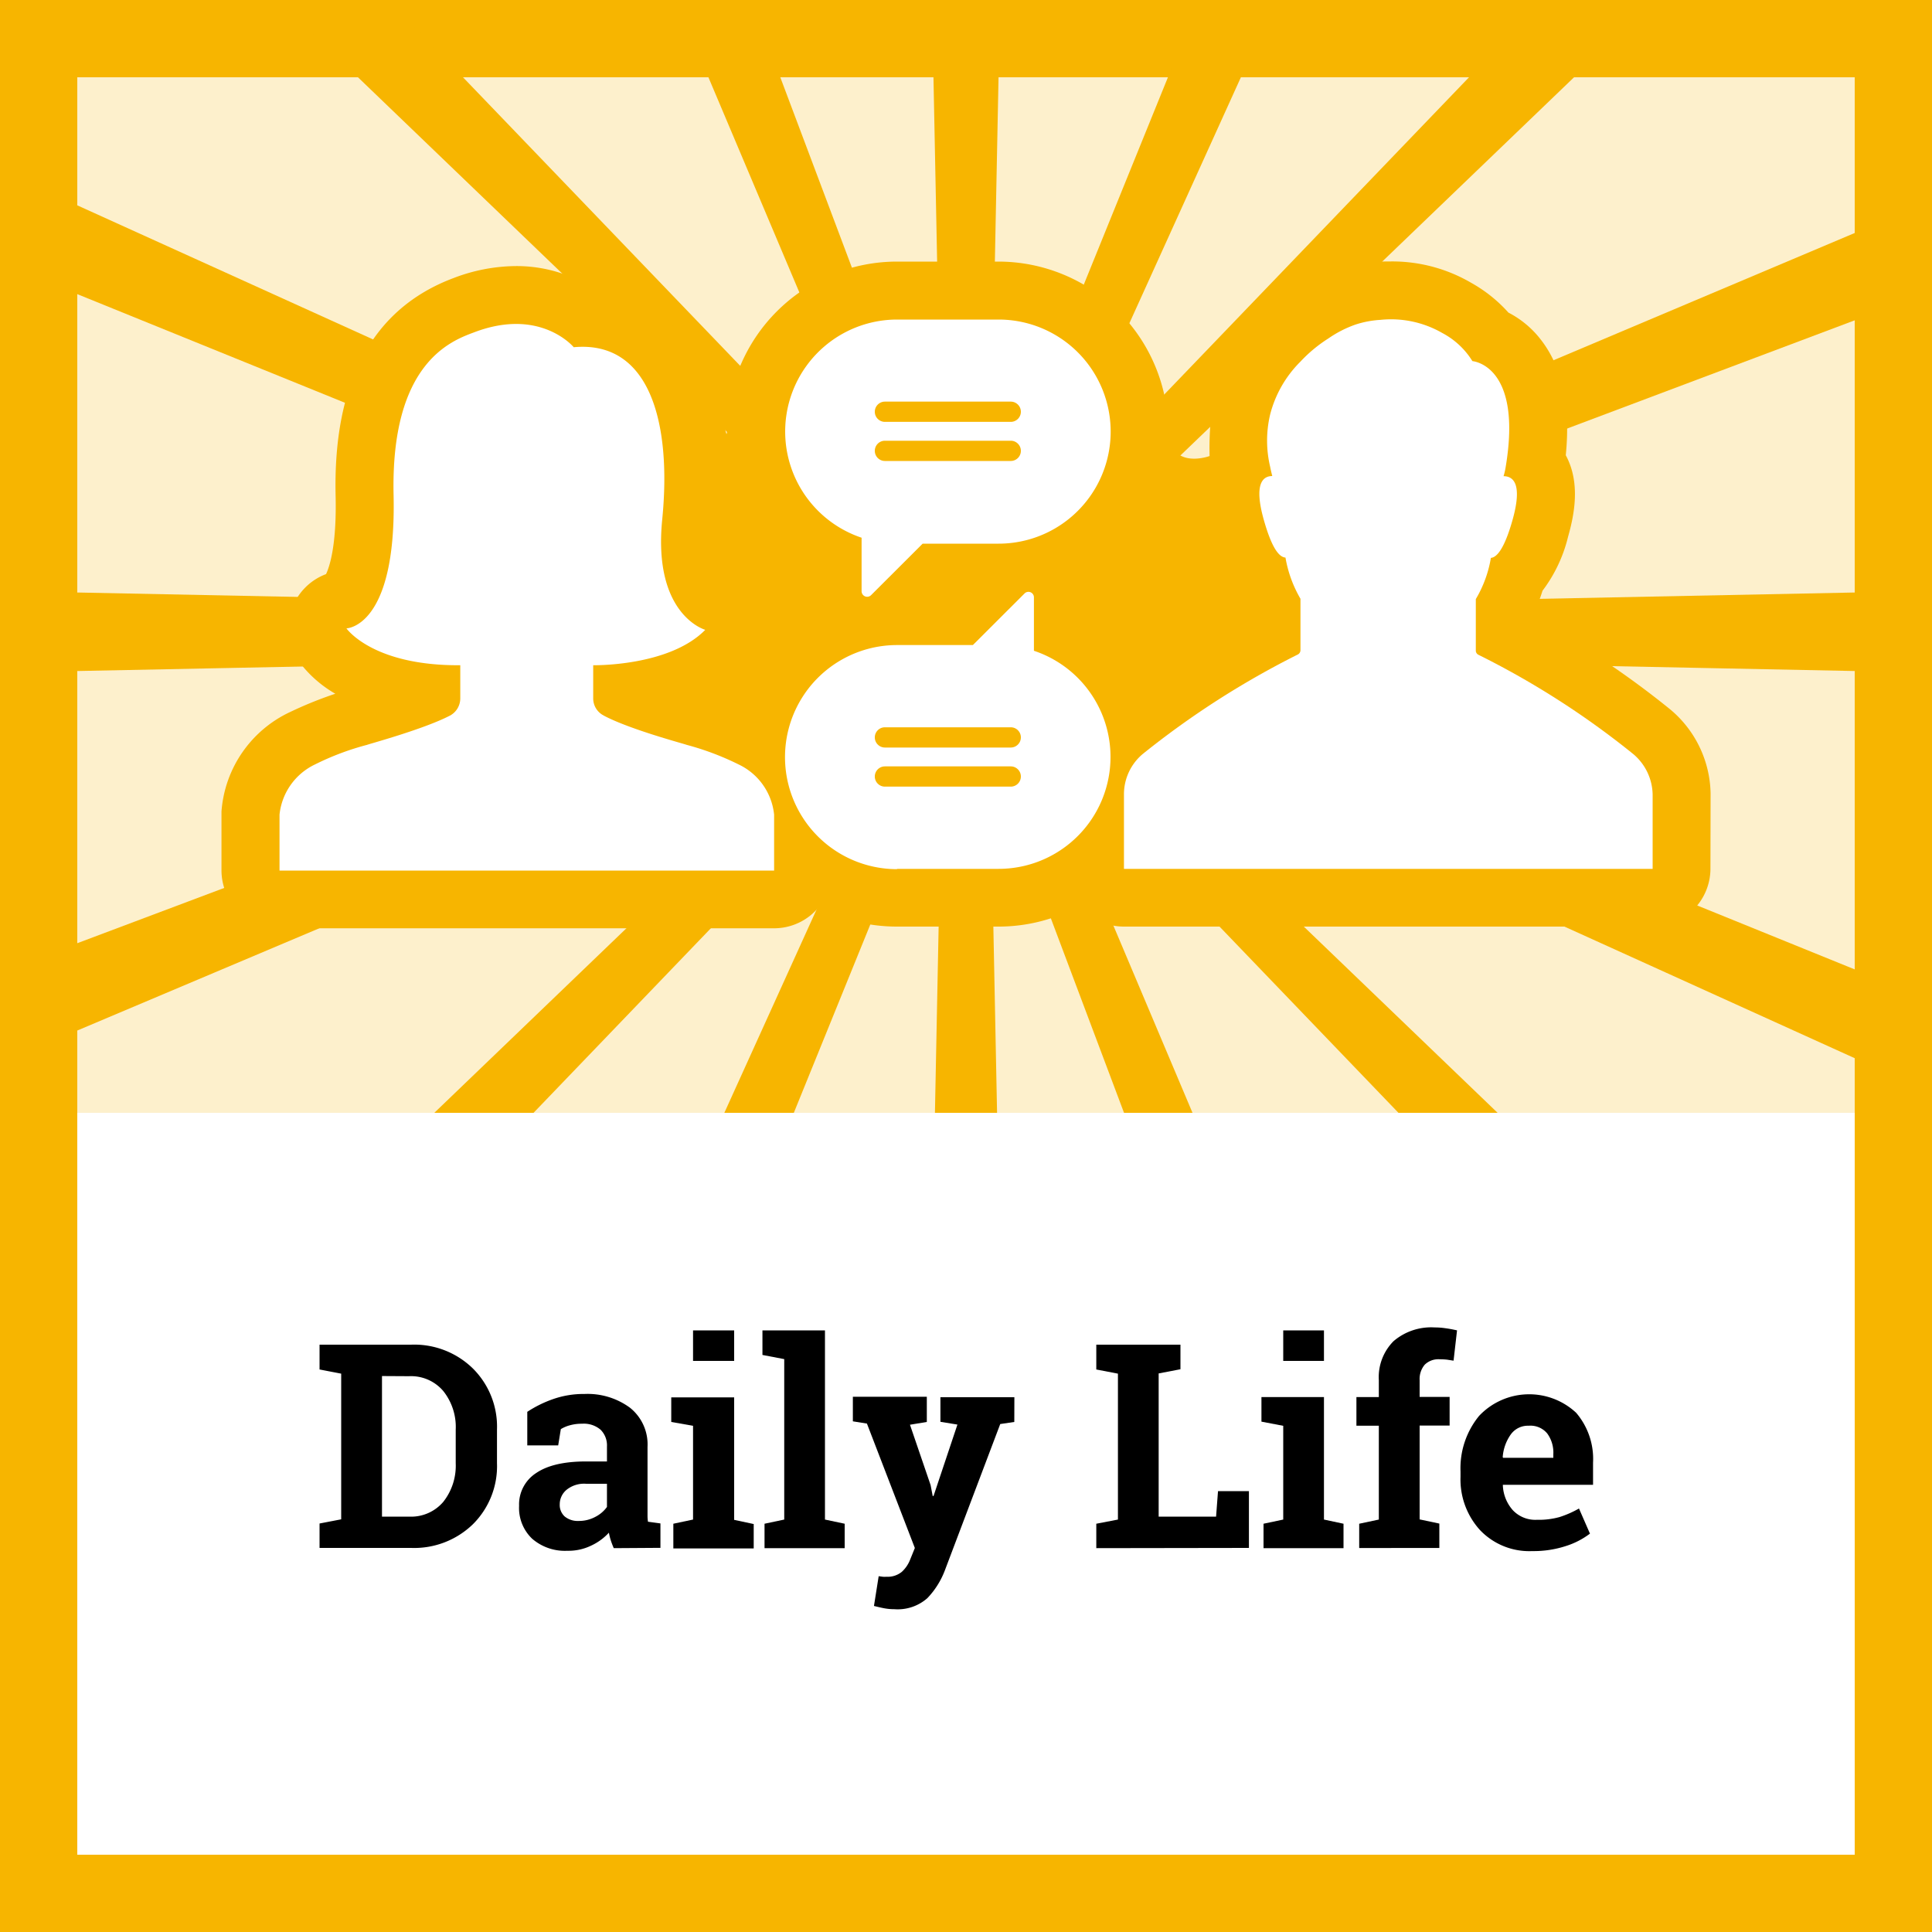
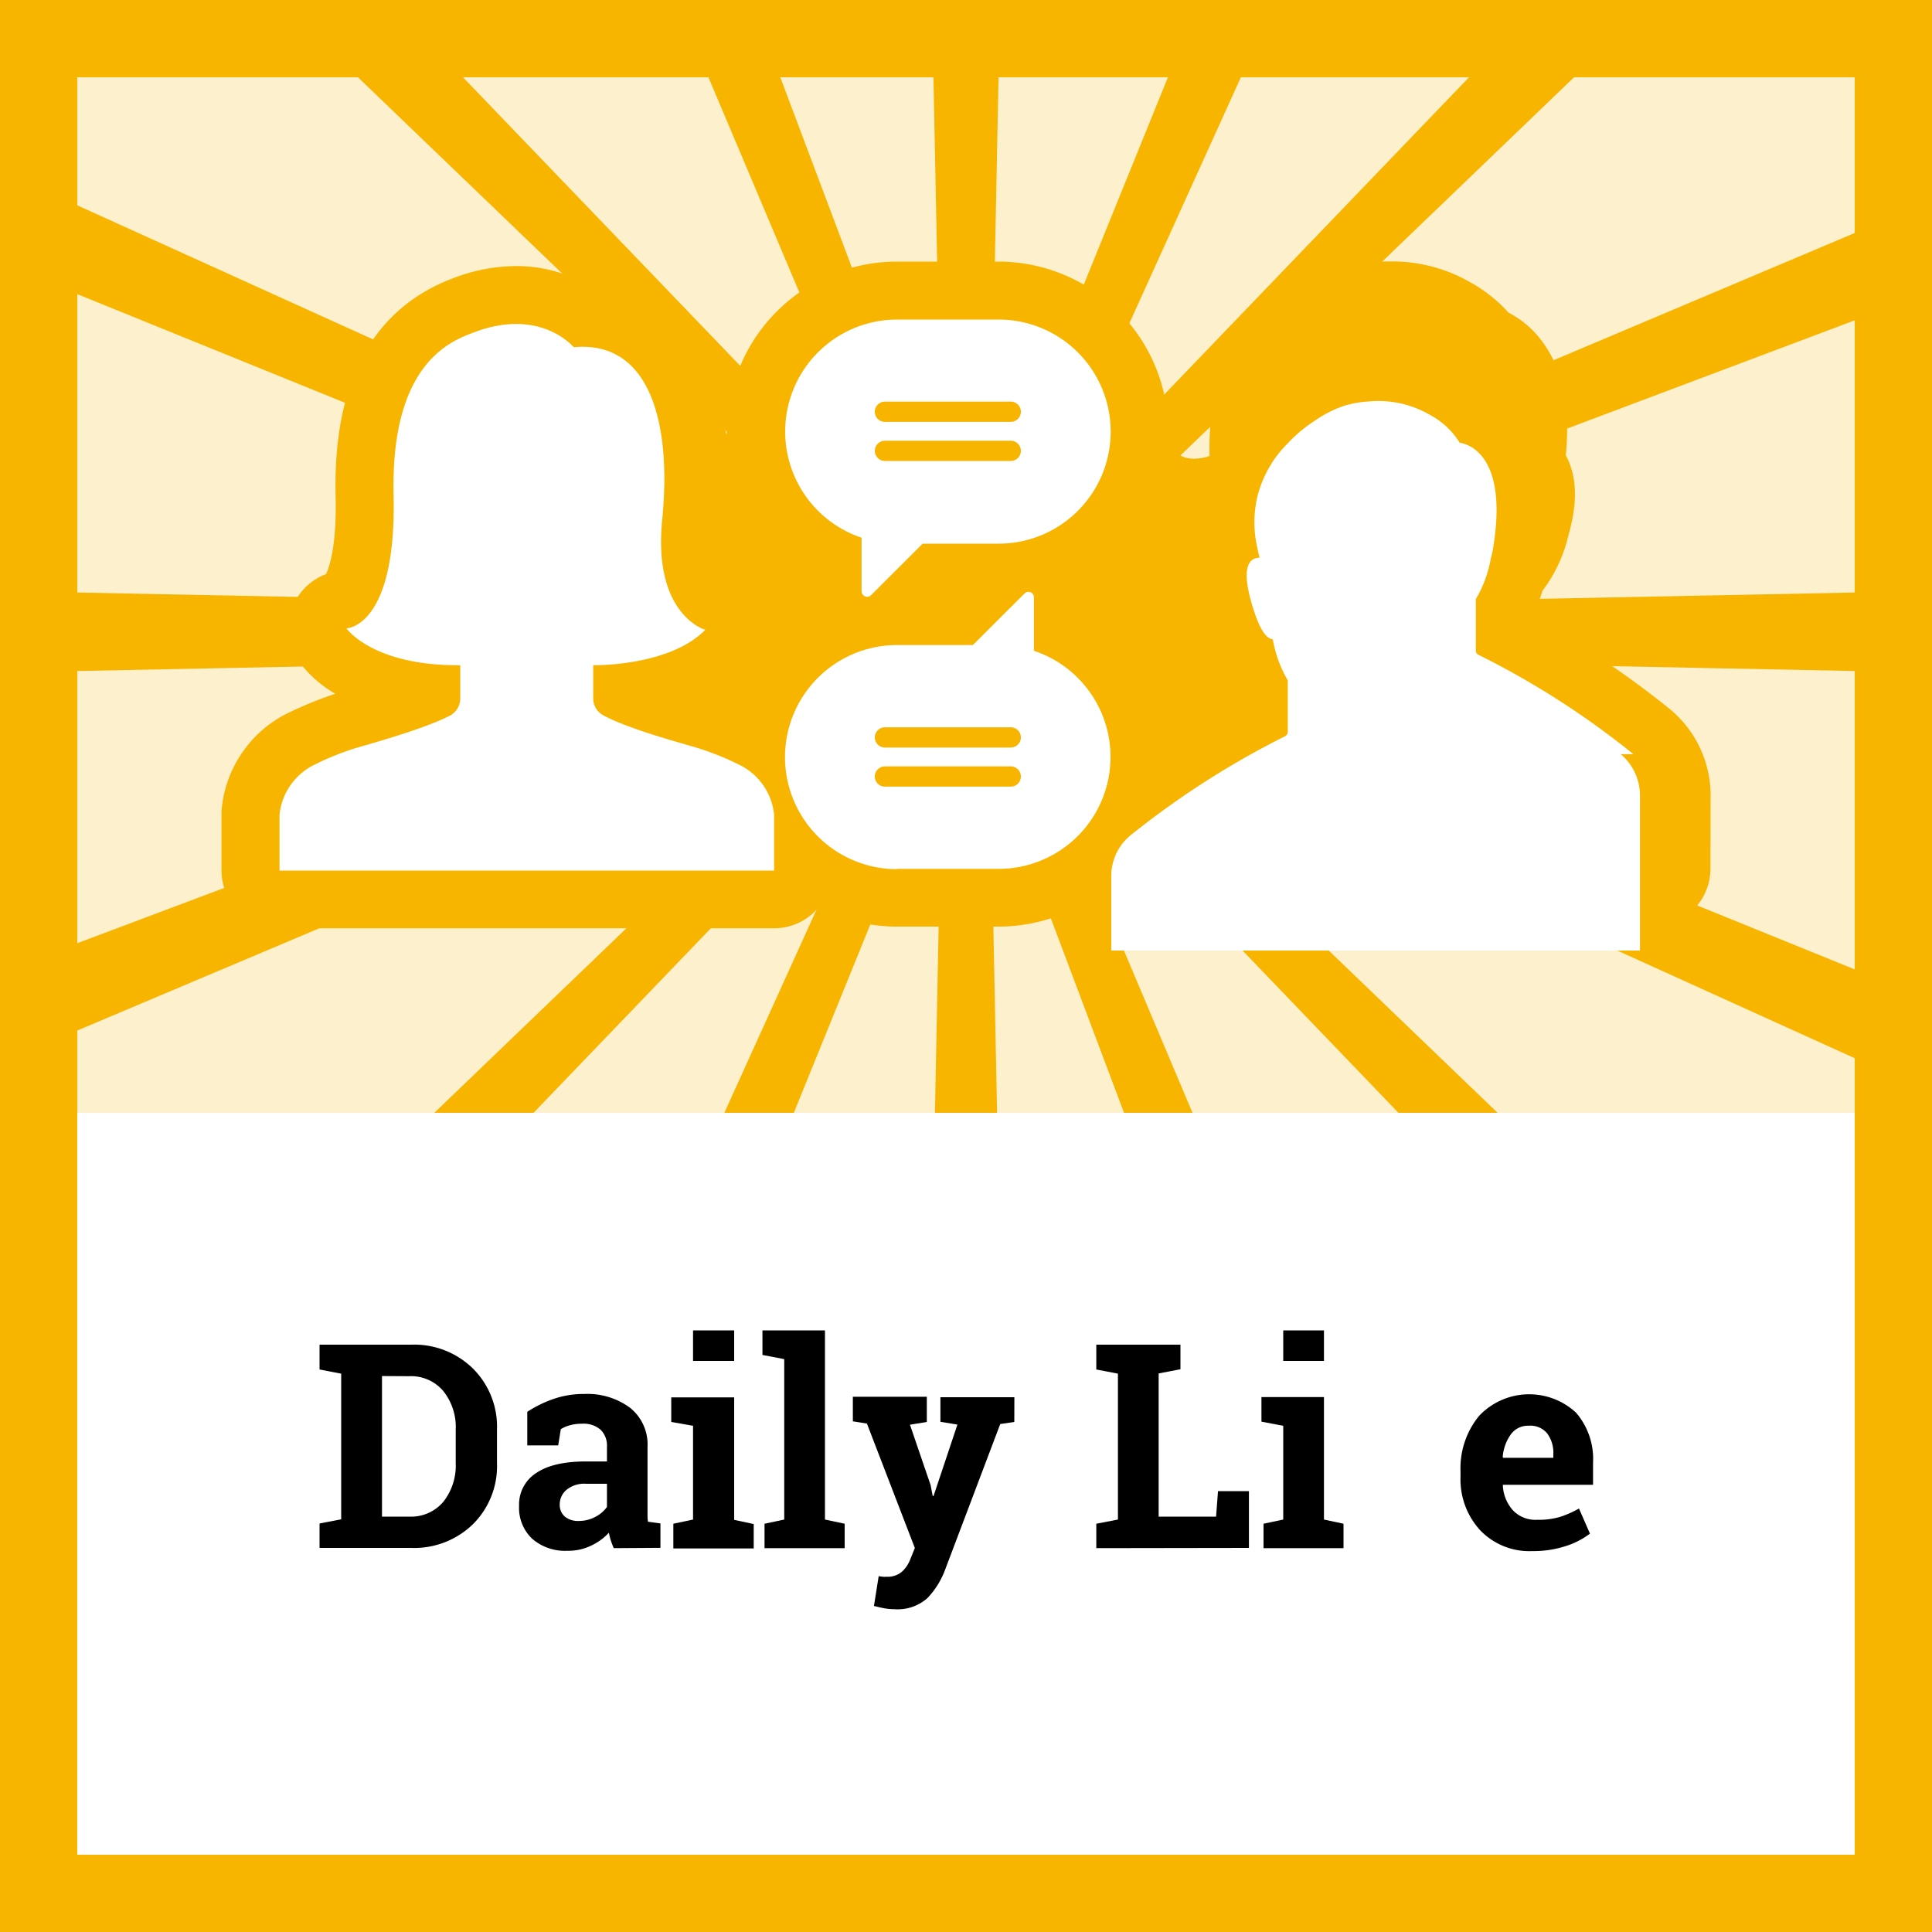
<svg xmlns="http://www.w3.org/2000/svg" viewBox="0 0 250 250">
  <defs>
    <style>.cls-1{fill:#fff;}.cls-2,.cls-3{fill:#f7b500;}.cls-2{opacity:0.2;}.cls-4{fill:none;}</style>
  </defs>
  <title>Pre-in - Daily Life_1</title>
  <g id="Layer_2" data-name="Layer 2">
    <g id="Layer_1-2" data-name="Layer 1">
      <path class="cls-1" d="M0,0V250H250V0Z" />
      <path class="cls-2" d="M250,0H0V250H250V0Z" />
      <rect class="cls-1" x="10" y="144" width="230" height="96" />
      <path class="cls-3" d="M0,0V250H250V0ZM240,240H10V10H240Z" />
      <polygon class="cls-3" points="240 30.15 143.71 70.83 137.74 73.36 141.2 70.03 203.68 10 214.09 0 207.39 0 206.08 0 199.7 0 190.09 10 134.59 67.77 134.21 68.17 134.48 67.55 160.57 10 165.11 0 161.18 0 159.01 0 155.19 0 151.13 10 130.43 61 128.07 66.8 128.22 59.69 129.21 10 129.41 0 126.14 0 123.86 0 120.59 0 120.79 10 121.78 59.71 121.9 65.64 120.04 60.69 100.97 10 97.21 0 93.47 0 91.28 0 87.45 0 91.67 10 115.79 67.07 116.61 69.01 115.43 67.79 59.91 10 50.3 0 43.92 0 42.61 0 35.91 0 46.32 10 108.73 69.97 111.42 72.55 106.88 70.49 10 26.57 0 22.04 0 28.01 0 28.13 0 34 10 38.06 102.12 75.45 109.11 78.3 110.05 78.67 109.16 78.66 101.61 78.51 10 76.67 0 76.47 0 81.47 0 82.03 0 87.03 10 86.83 104.68 84.93 108.89 84.85 105.78 86.02 10 122.05 0 125.81 0 131.56 0 131.74 0 137.58 10 133.35 107.79 92.03 112.26 90.14 107.31 94.9 56.2 144 61.34 144 64.21 144 69.04 144 109.62 101.76 114.85 96.31 115.8 95.33 115.18 96.69 112.08 103.54 93.73 144 96.73 144 99.83 144 102.72 144 119.09 103.69 121.92 96.7 121.81 102.3 120.98 144 123.47 144 126.53 144 129.02 144 128.19 102.38 128.1 97.86 130.19 103.44 145.45 144 148.29 144 151.38 144 154.31 144 137.33 103.81 134.41 96.89 134.41 96.89 133.4 94.49 135.1 96.26 135.1 96.27 140.36 101.74 180.96 144 185.79 144 188.66 144 193.79 144 142.58 94.79 138.59 90.95 142.22 92.6 240 136.93 250 141.46 250 135.49 250 135.37 250 129.5 240 125.44 143.87 86.42 139.95 84.83 145.4 84.93 240 86.83 250 87.03 250 82.03 250 81.47 250 76.47 240 76.67 148.4 78.51 141.12 78.65 148.05 76.05 240 41.45 250 37.7 250 31.95 250 31.77 250 25.92 240 30.15" />
      <rect class="cls-4" x="10" y="10" width="230" height="134" />
      <path class="cls-3" d="M221.35,102.65a14.49,14.49,0,0,0-5.22-10.85A115.45,115.45,0,0,0,198.47,80v-.66a21.46,21.46,0,0,0,1.13-2.9,18.94,18.94,0,0,0,3.31-7c.82-2.88,1.62-7-.3-10.53.64-6.39-.45-11.42-3.26-15a12.54,12.54,0,0,0-4.16-3.46,18.62,18.62,0,0,0-4.83-3.86A20.24,20.24,0,0,0,180,33.83c-.62,0-1.25,0-1.88.07a20.56,20.56,0,0,0-5,.94l-.15,0a21.64,21.64,0,0,0-5.23,2.65,25.6,25.6,0,0,0-4.91,4.08A22.05,22.05,0,0,0,157,51.83a38.12,38.12,0,0,0-.48,7.18s-5.05,1.88-5.34-3.16a22,22,0,0,0-22-22H116.08a22,22,0,0,0-22,22c-.17,2-.47-6.54-6.47-13.17a15.88,15.88,0,0,0-10.68-5.25,18.41,18.41,0,0,0-10.15-3A22.88,22.88,0,0,0,58.64,36C48.19,39.94,43.07,49.45,43.43,64.24c.14,6.32-.78,9.08-1.24,10.05a7.49,7.49,0,0,0-3.53,11.28,15.5,15.5,0,0,0,4.73,4.2,50.87,50.87,0,0,0-5.84,2.36A15.46,15.46,0,0,0,28.66,105c0,.13,0,.26,0,.39v7.23a7.5,7.5,0,0,0,7.5,7.5l32,0,32,0a7.48,7.48,0,0,0,5.76-2.7,21.9,21.9,0,0,0,10.14,2.48h13.14a21.85,21.85,0,0,0,10.49-2.67,7.49,7.49,0,0,0,5.73,2.67h68.41a7.5,7.5,0,0,0,7.5-7.5Z" />
      <path class="cls-1" d="M116.08,112.43h13.14a14.48,14.48,0,0,0,4.57-28.22V77.3a.71.71,0,0,0-1.22-.5l-6.68,6.67h-9.81a14.48,14.48,0,0,0,0,29Z" />
      <path class="cls-1" d="M78.17,92.62c3.4,1.8,10.55,3.68,10.67,3.76a35.8,35.8,0,0,1,6.74,2.54,8.09,8.09,0,0,1,4.59,6.5v7.23l-32,0-32,0v-7.23a8.12,8.12,0,0,1,4.59-6.5,34.85,34.85,0,0,1,6.75-2.54c.13-.08,7.27-2,10.67-3.76a1.1,1.1,0,0,0,.23-.13,0,0,0,0,0,0,0,2.53,2.53,0,0,0,1.15-2.11V86.08c-11.37.09-14.73-4.77-14.73-4.77s6.49-.1,6.1-17.24S58.41,44.1,61.36,43c8.58-3.27,12.88,1.93,12.88,1.93,9.93-.92,12.68,9.93,11.45,22.3S91.26,81.5,91.26,81.5c-4.67,4.77-14.5,4.58-14.5,4.58v4.28a2.48,2.48,0,0,0,1.15,2.11Z" />
      <path class="cls-1" d="M129.24,41.35H116.08a14.49,14.49,0,0,0-4.59,28.23V76.5a.72.72,0,0,0,1.23.51l6.67-6.66h9.83a14.5,14.5,0,0,0,0-29Z" />
-       <path class="cls-1" d="M211.36,97.59a108.86,108.86,0,0,0-20.05-12.86.6.6,0,0,1-.34-.56V77.52a15.32,15.32,0,0,0,1.95-5.33c.74-.06,1.72-1.1,2.78-4.83,1.36-4.78.1-5.74-1.14-5.74a8.75,8.75,0,0,0,.28-1.23c2.2-13.2-4.31-13.66-4.31-13.66a10.14,10.14,0,0,0-3.9-3.64,13.28,13.28,0,0,0-8-1.7,12.77,12.77,0,0,0-3.2.6,14.5,14.5,0,0,0-3.53,1.8,18.4,18.4,0,0,0-3.62,3,14.81,14.81,0,0,0-3.93,6.87,14.64,14.64,0,0,0,0,6.71c.08.41.18.83.28,1.23-1.22,0-2.42,1-1.08,5.72,1.06,3.73,2,4.77,2.79,4.83a15.87,15.87,0,0,0,1.94,5.33v6.65a.63.63,0,0,1-.34.56,111.84,111.84,0,0,0-20.05,12.86,6.8,6.8,0,0,0-2.45,5.25v9.63h68.41V102.8a7,7,0,0,0-2.49-5.21Z" />
+       <path class="cls-1" d="M211.36,97.59a108.86,108.86,0,0,0-20.05-12.86.6.6,0,0,1-.34-.56V77.52a15.32,15.32,0,0,0,1.95-5.33a8.75,8.75,0,0,0,.28-1.23c2.2-13.2-4.31-13.66-4.31-13.66a10.14,10.14,0,0,0-3.9-3.64,13.28,13.28,0,0,0-8-1.7,12.77,12.77,0,0,0-3.2.6,14.5,14.5,0,0,0-3.53,1.8,18.4,18.4,0,0,0-3.62,3,14.81,14.81,0,0,0-3.93,6.87,14.64,14.64,0,0,0,0,6.71c.08.41.18.83.28,1.23-1.22,0-2.42,1-1.08,5.72,1.06,3.73,2,4.77,2.79,4.83a15.87,15.87,0,0,0,1.94,5.33v6.65a.63.63,0,0,1-.34.56,111.84,111.84,0,0,0-20.05,12.86,6.8,6.8,0,0,0-2.45,5.25v9.63h68.41V102.8a7,7,0,0,0-2.49-5.21Z" />
      <path class="cls-3" d="M132.1,100.48a1.31,1.31,0,0,1-1.31,1.31H114.51a1.31,1.31,0,0,1,0-2.62h16.28a1.31,1.31,0,0,1,1.31,1.31Z" />
      <path class="cls-3" d="M132.1,95.42a1.31,1.31,0,0,1-1.31,1.31H114.51a1.31,1.31,0,0,1,0-2.62h16.28a1.31,1.31,0,0,1,1.31,1.31Z" />
      <path class="cls-3" d="M132.1,58.34a1.31,1.31,0,0,1-1.31,1.31H114.51a1.31,1.31,0,0,1,0-2.62h16.28a1.31,1.31,0,0,1,1.31,1.31Z" />
      <path class="cls-3" d="M132.1,53.28a1.31,1.31,0,0,1-1.31,1.31H114.51a1.31,1.31,0,0,1,0-2.62h16.28a1.31,1.31,0,0,1,1.31,1.31Z" />
      <path d="M53.19,174a10.85,10.85,0,0,1,8,3.08,10.61,10.61,0,0,1,3.12,7.9v4.35a10.6,10.6,0,0,1-3.12,7.91,10.91,10.91,0,0,1-8,3.06H41.35v-3.16l2.8-.54V177.75l-2.8-.54V174H53.19Zm-3.76,4.06v18.19h3.49a5.47,5.47,0,0,0,4.44-1.91,7.55,7.55,0,0,0,1.61-5V185a7.45,7.45,0,0,0-1.61-5,5.47,5.47,0,0,0-4.44-1.92Z" />
      <path d="M79.42,200.33c-.14-.32-.27-.66-.38-1a7.49,7.49,0,0,1-.25-1A7.24,7.24,0,0,1,76.5,200a6.74,6.74,0,0,1-3.08.67,6.47,6.47,0,0,1-4.56-1.56,5.5,5.5,0,0,1-1.69-4.26,4.83,4.83,0,0,1,2.21-4.24q2.2-1.5,6.46-1.5h2.7v-1.92a2.86,2.86,0,0,0-.82-2.18,3.33,3.33,0,0,0-2.4-.78,5.66,5.66,0,0,0-1.61.21,4.37,4.37,0,0,0-1.14.49l-.34,2.1h-4v-4.34a15.11,15.11,0,0,1,3.32-1.64,11.9,11.9,0,0,1,4.07-.67,9.26,9.26,0,0,1,5.9,1.78,6.08,6.08,0,0,1,2.27,5.07v8.07c0,.31,0,.59,0,.85a4.59,4.59,0,0,0,.06.76l1.61.22v3.16Zm-4.57-3.52a4.49,4.49,0,0,0,2.17-.52A4.22,4.22,0,0,0,78.54,195v-3h-2.7a3.61,3.61,0,0,0-2.54.79,2.44,2.44,0,0,0-.87,1.88,2,2,0,0,0,.64,1.56A2.64,2.64,0,0,0,74.85,196.81Z" />
      <path d="M87.13,197.17l2.55-.54V184.5L86.86,184v-3.18H95v15.85l2.53.54v3.16H87.13ZM95,176.1H89.68v-3.95H95Z" />
      <path d="M98.66,175.33v-3.18h8.09v24.48l2.55.54v3.16H98.93v-3.16l2.55-.54V175.87Z" />
      <path d="M131.25,184l-1.82.27-7.19,19A10.62,10.62,0,0,1,120,206.8a5.79,5.79,0,0,1-4.27,1.43,7.12,7.12,0,0,1-1.26-.11c-.39-.07-.85-.18-1.38-.31l.61-3.85.53.07a2.79,2.79,0,0,0,.47,0,2.88,2.88,0,0,0,2-.64,4.2,4.2,0,0,0,1.08-1.6l.6-1.48-6.2-16.1-1.82-.29v-3.18h9.57V184l-2.18.36,2.67,7.81.27,1.41.11,0,3.09-9.24-2.2-.36v-3.18h9.57Z" />
      <path d="M141.86,200.33v-3.16l2.8-.54V177.75l-2.8-.54V174h10.89v3.18l-2.82.54v18.53h7.43l.25-3.3h4v7.35Z" />
      <path d="M163.5,197.17l2.55-.54V184.5l-2.82-.54v-3.18h8.09v15.85l2.53.54v3.16H163.5Zm7.82-21.07h-5.27v-3.95h5.27Z" />
-       <path d="M175.88,197.17l2.54-.54V184.49h-2.9v-3.71h2.9v-2.17a6.6,6.6,0,0,1,1.9-5.06,7.48,7.48,0,0,1,5.33-1.78,9.21,9.21,0,0,1,1.37.1c.46.06,1,.16,1.52.28l-.45,3.92-.84-.13a8.66,8.66,0,0,0-.95-.05,2.53,2.53,0,0,0-1.94.7,2.86,2.86,0,0,0-.66,2v2.17h3.88v3.71H183.7v12.14l2.55.54v3.16H175.88Z" />
      <path d="M198.28,200.71a8.8,8.8,0,0,1-6.76-2.71,9.72,9.72,0,0,1-2.53-6.88v-.73a10.68,10.68,0,0,1,2.4-7.17,8.91,8.91,0,0,1,12.56-.41,9.17,9.17,0,0,1,2.19,6.45v2.87H194.47l0,.11a5.14,5.14,0,0,0,1.29,3.18,4,4,0,0,0,3.12,1.24,10,10,0,0,0,2.91-.35,13,13,0,0,0,2.53-1.11l1.42,3.25a10.19,10.19,0,0,1-3.13,1.61A13.42,13.42,0,0,1,198.28,200.71Zm-.47-16.22a2.72,2.72,0,0,0-2.31,1.12,5.76,5.76,0,0,0-1.05,2.94l.05.09H201v-.47a4.19,4.19,0,0,0-.79-2.68A2.81,2.81,0,0,0,197.81,184.49Z" />
    </g>
  </g>
</svg>